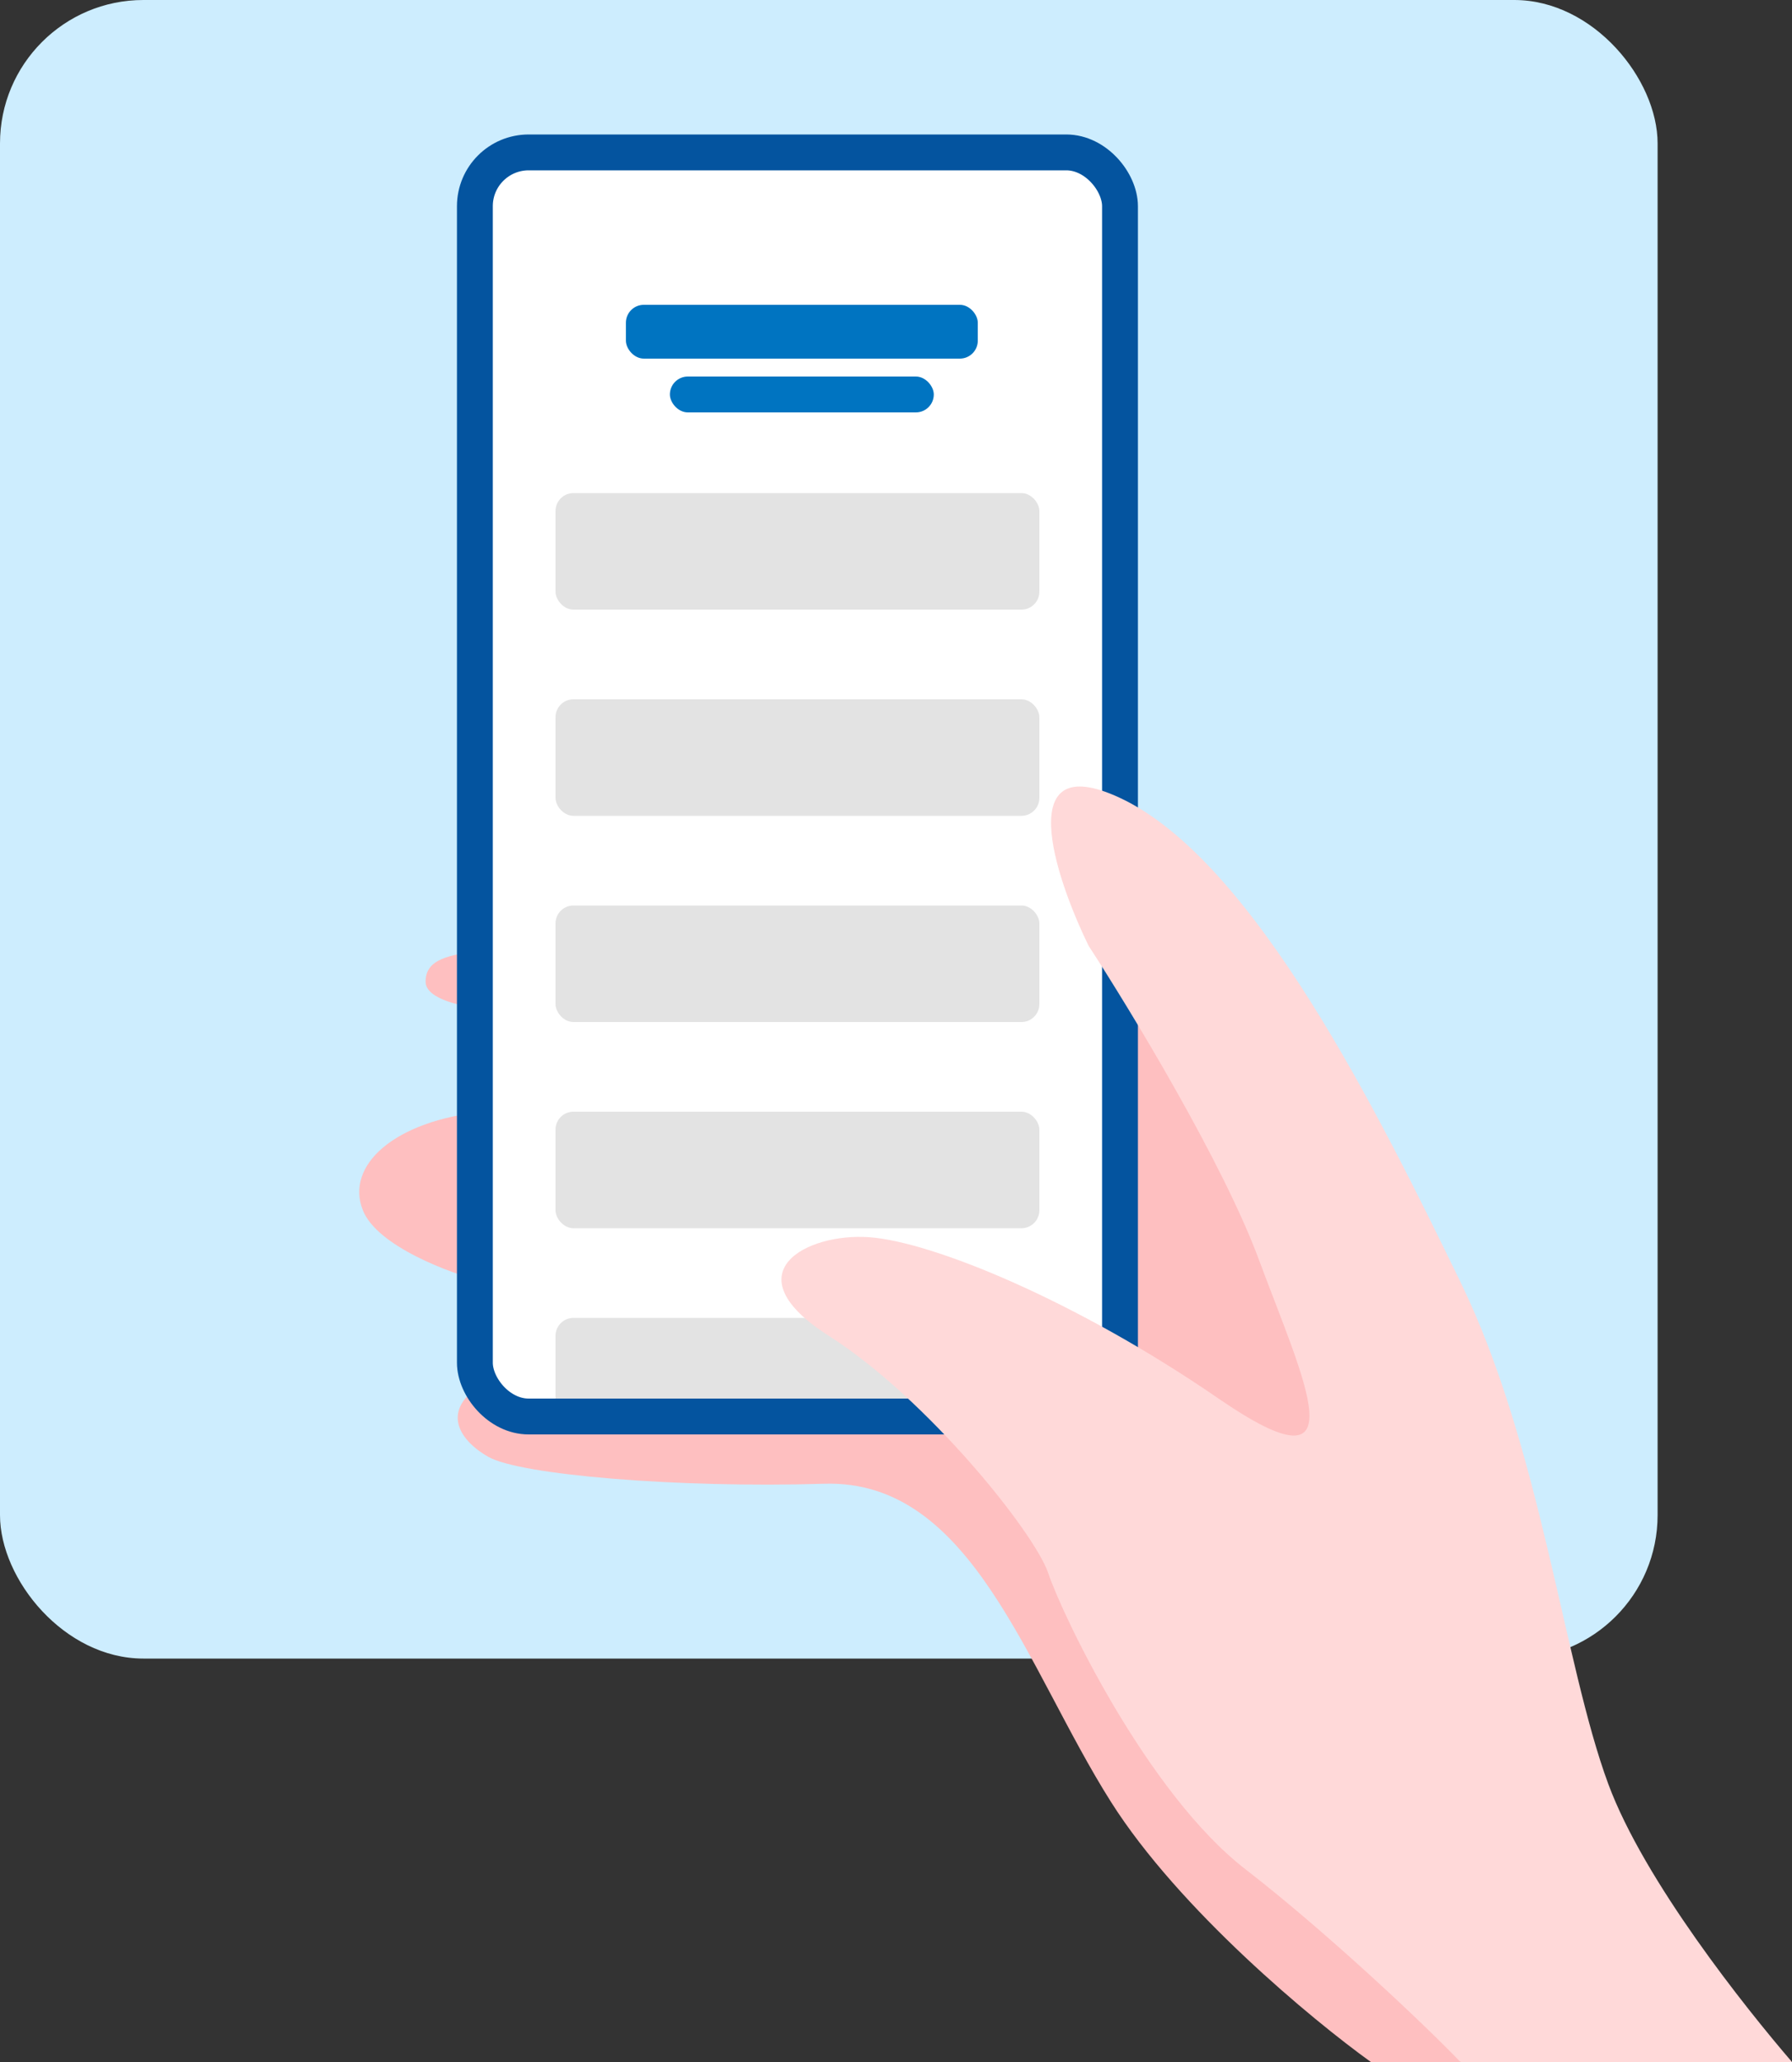
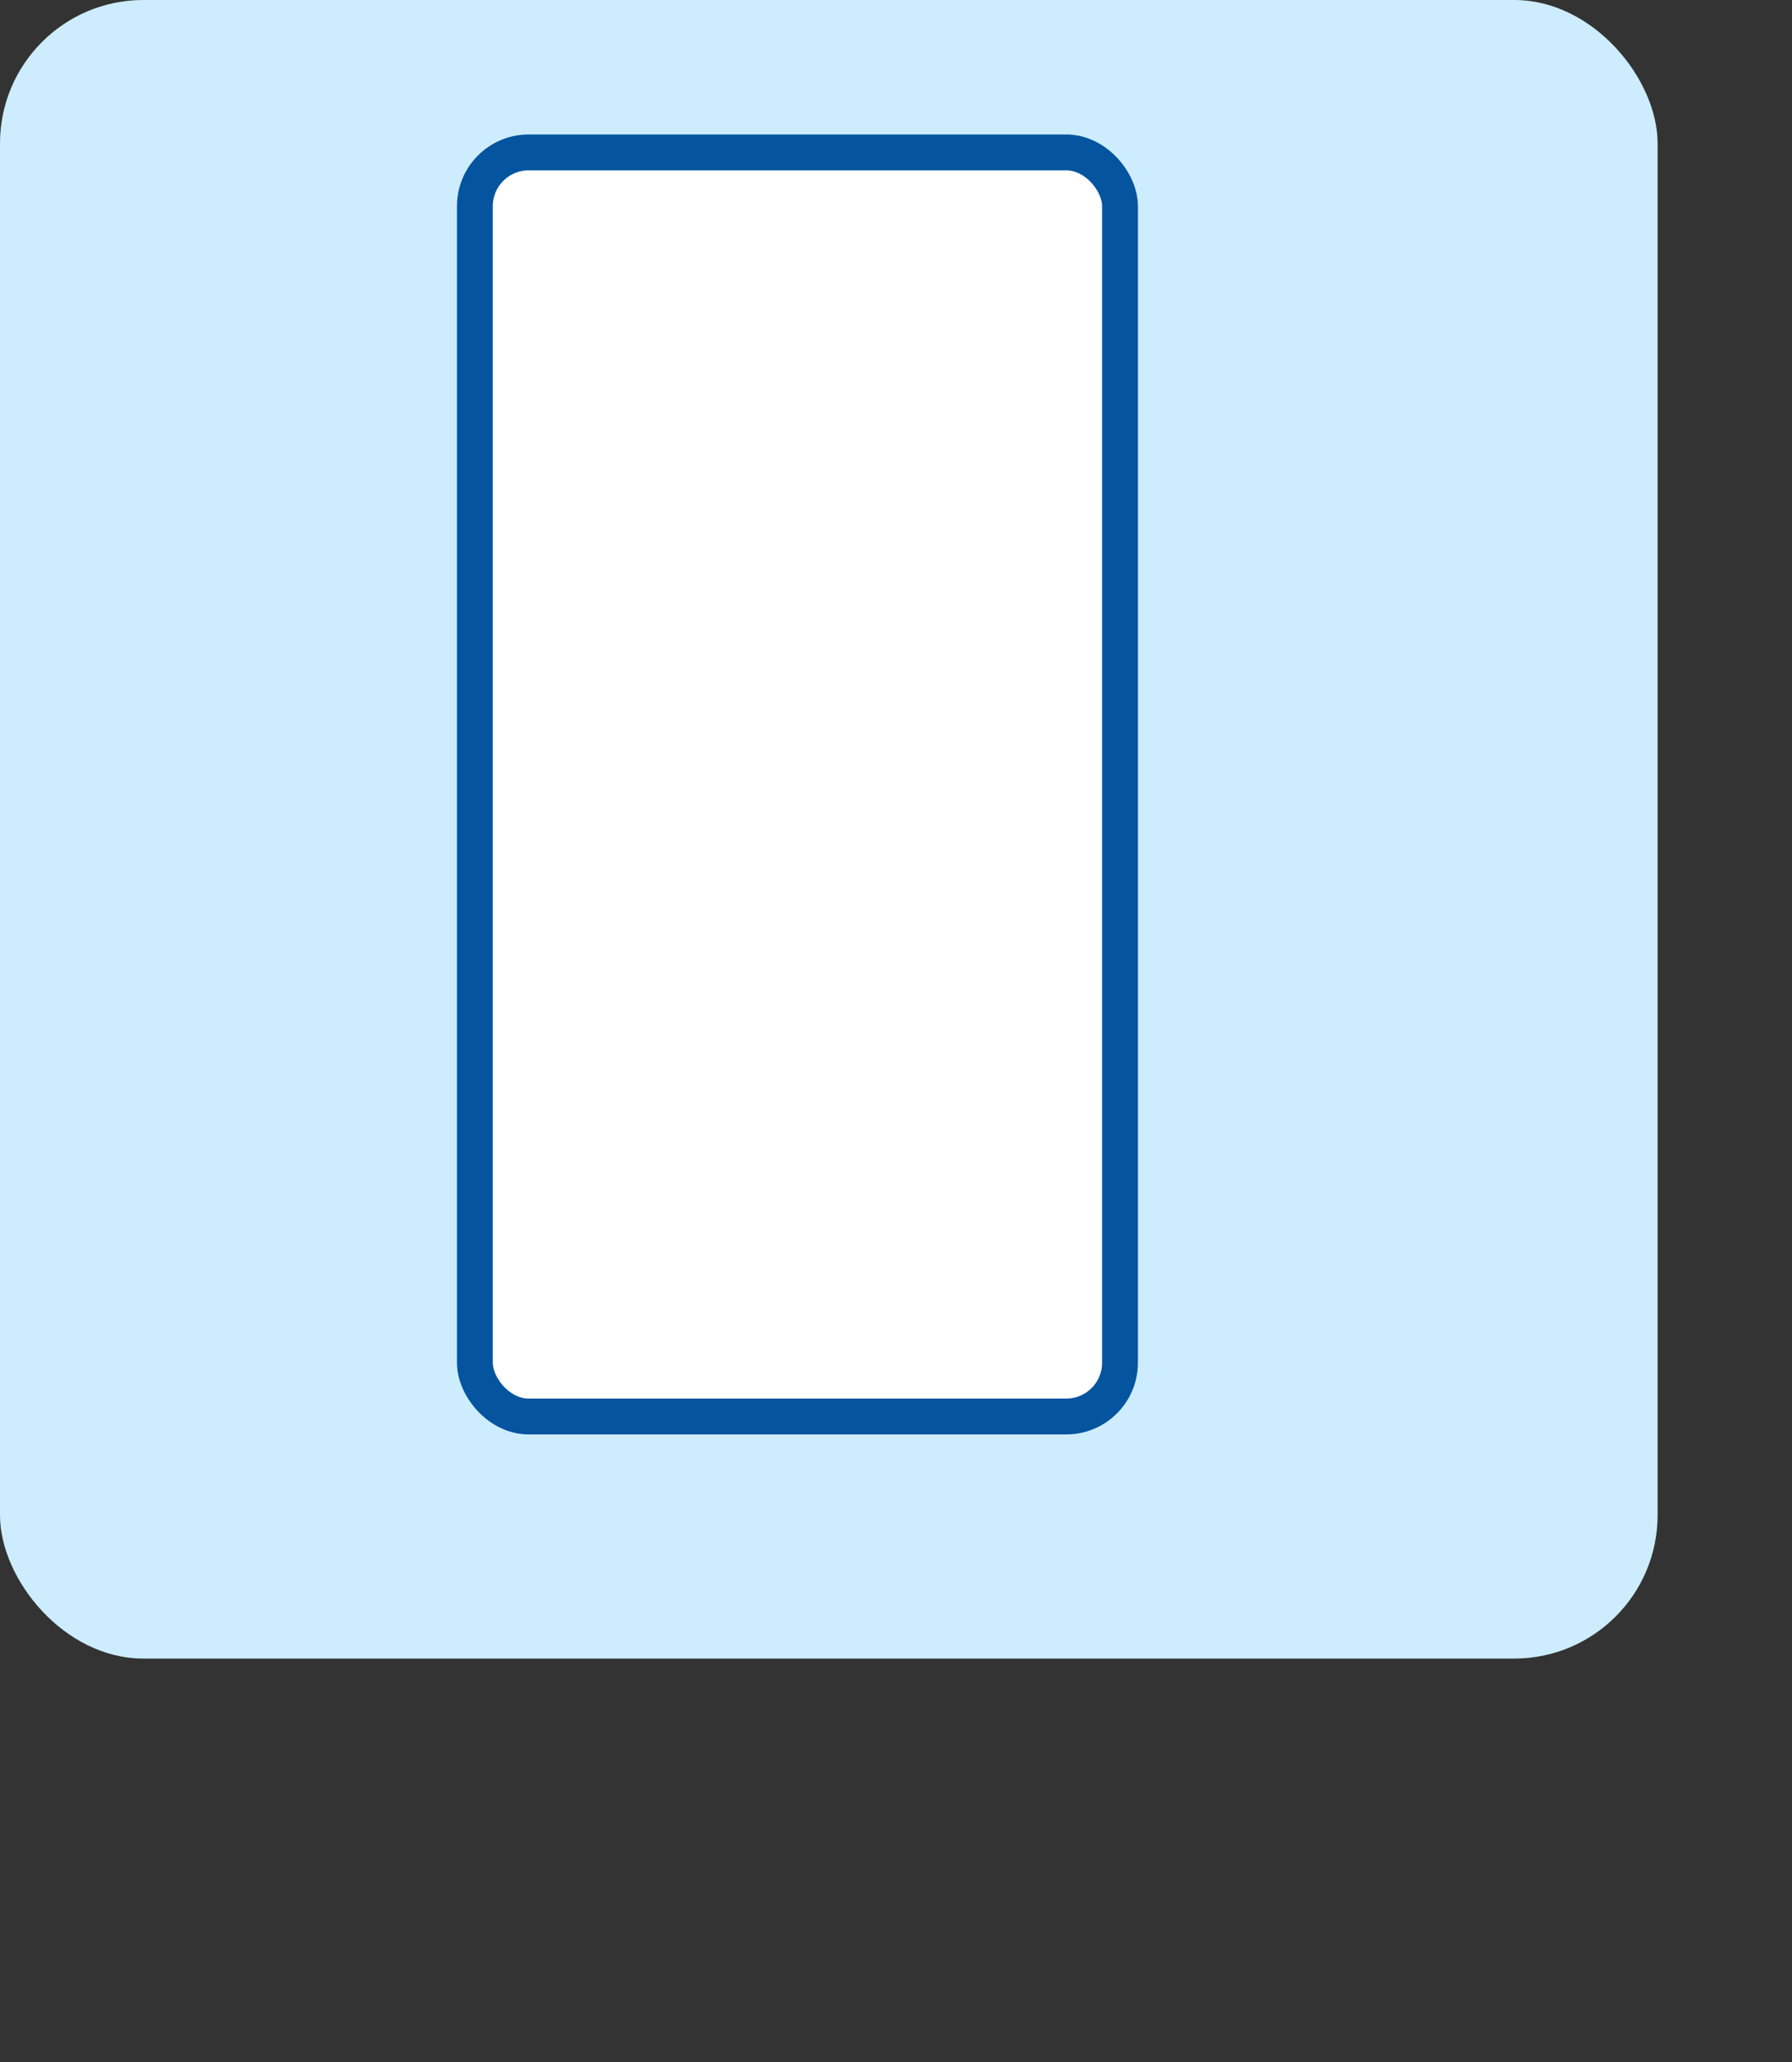
<svg xmlns="http://www.w3.org/2000/svg" width="200" height="230" viewBox="0 0 200 230" fill="none">
  <rect x="0" y="0" width="200" height="230" fill="#333333" stroke="none" />
  <rect width="185" height="185" rx="16" fill="#CDEDFE" />
-   <path d="M92 165.5C108.5 165 114.5 186 124 201C131.6 213 146.5 225.333 153 230H163L166 204L151 149L128.5 108.5C105 107.5 57.2 105.6 54 106C50 106.5 47.5 107 47.5 109.5C47.5 111.5 51.834 112.333 54 112.5C57.334 116 62 123.2 54 124C44 125 38.5 130 40.5 135C42.1 139 50.167 142 54 143C56 145.666 58.9 151.6 54.5 154C49 157 51 160.5 54.5 162.5C58 164.5 75.5 166 92 165.5Z" fill="#FEBFC0" />
  <rect x="53" y="17" width="72" height="141" rx="8" fill="white" />
  <mask id="mask0_1386_17508" style="mask-type:alpha" maskUnits="userSpaceOnUse" x="53" y="17" width="72" height="141">
-     <rect x="53" y="17" width="72" height="141" rx="8" fill="white" />
-   </mask>
+     </mask>
  <g mask="url(#mask0_1386_17508)">
    <rect x="69.855" y="34" width="39.273" height="6" rx="2" fill="#0074C1" />
    <rect x="74.764" y="42" width="29.454" height="4" rx="2" fill="#0074C1" />
    <rect x="62" y="55" width="54" height="13" rx="2" fill="#E3E3E3" />
    <rect x="62" y="78" width="54" height="13" rx="2" fill="#E3E3E3" />
    <rect x="62" y="101" width="54" height="13" rx="2" fill="#E3E3E3" />
    <rect x="62" y="124" width="54" height="13" rx="2" fill="#E3E3E3" />
    <rect x="62" y="147" width="54" height="13" rx="2" fill="#E3E3E3" />
  </g>
  <rect x="53" y="17" width="72" height="141" rx="6" stroke="#04549F" stroke-width="4" />
-   <path d="M179.5 199C183.5 209.8 194.833 224 200 230H163C158.667 225.5 147.8 215.3 139 208.5C128 200 118.5 180 117 175.5C115.5 171 103.5 156 92.5 149C81.5 142 90 137.5 97 138C104 138.5 120 145 136 156C152 167 145.5 154 140.5 140.5C136.5 129.7 126.167 112.667 121.5 105.5C117.667 97.666 113 83.4 125 89C140 96 154 124.5 163 143C172 161.5 174.5 185.5 179.5 199Z" fill="#FFD9D9" />
</svg>